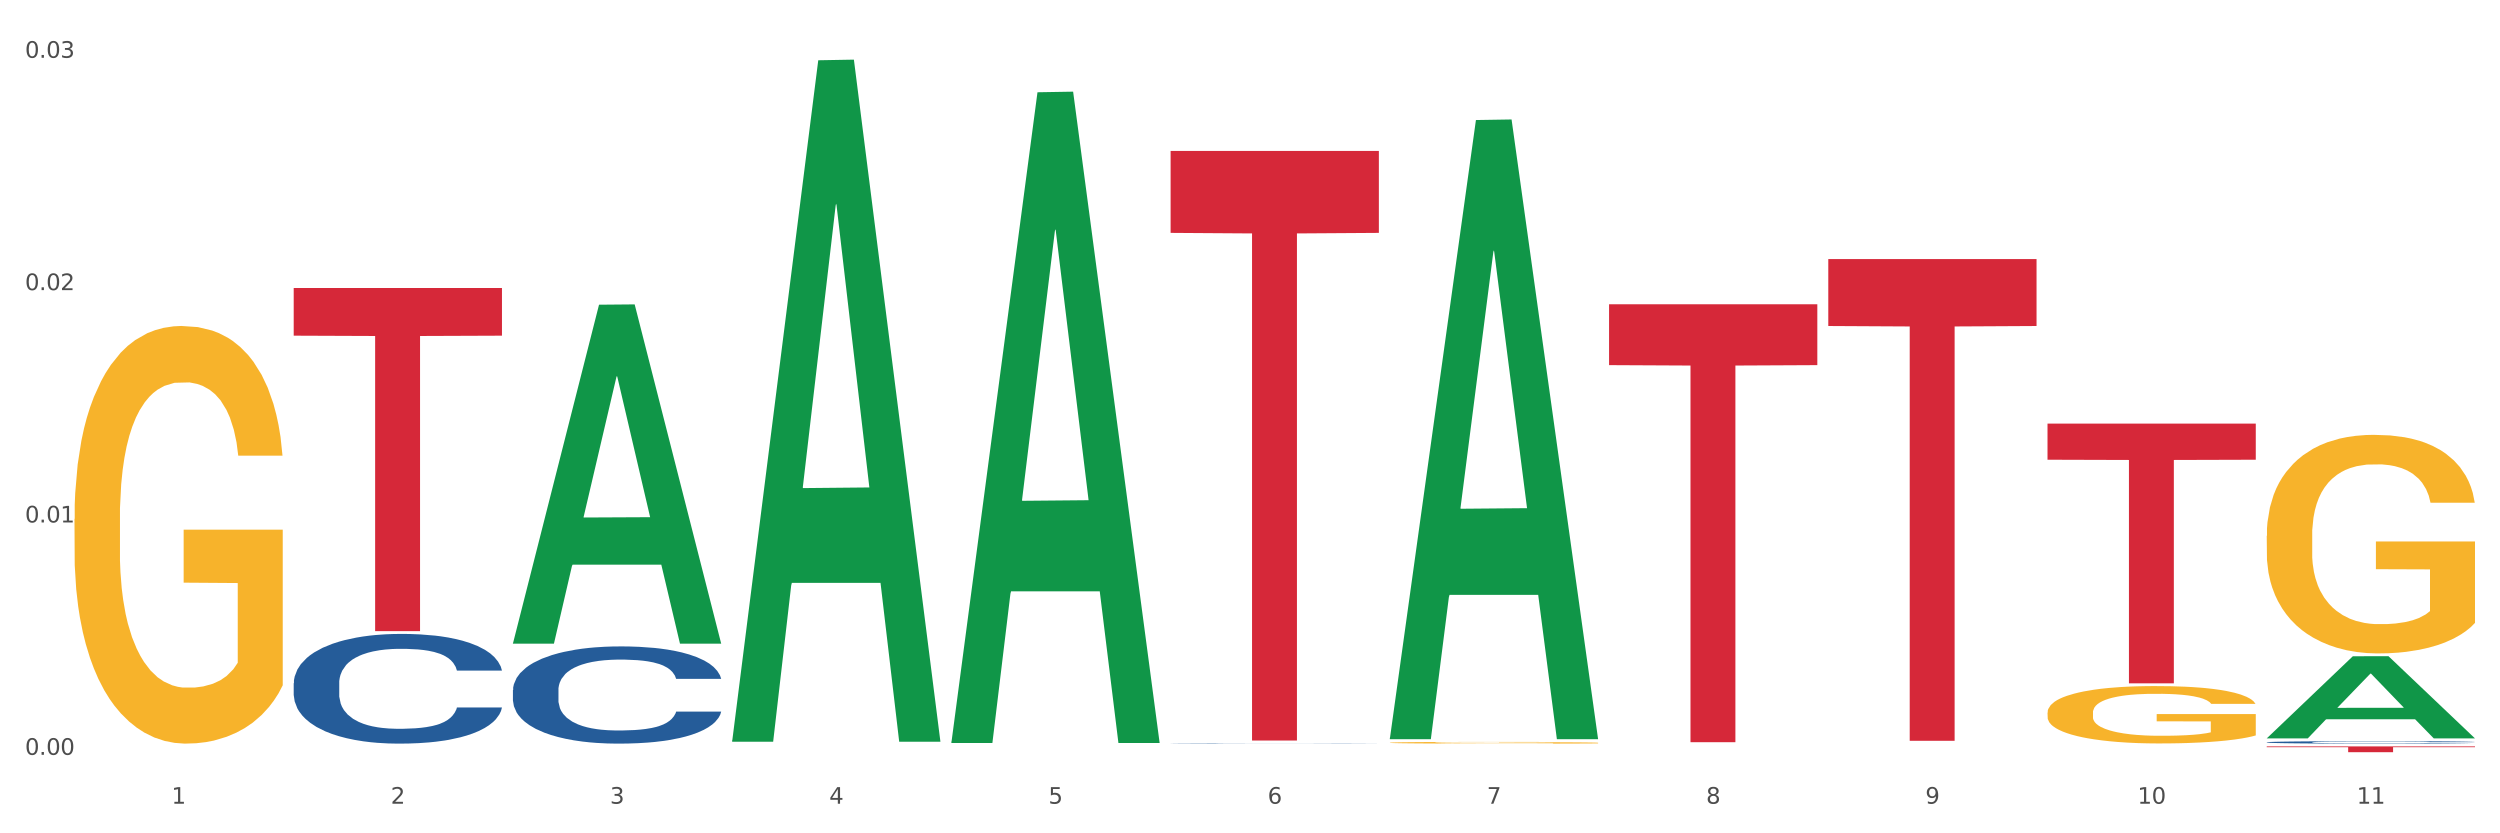
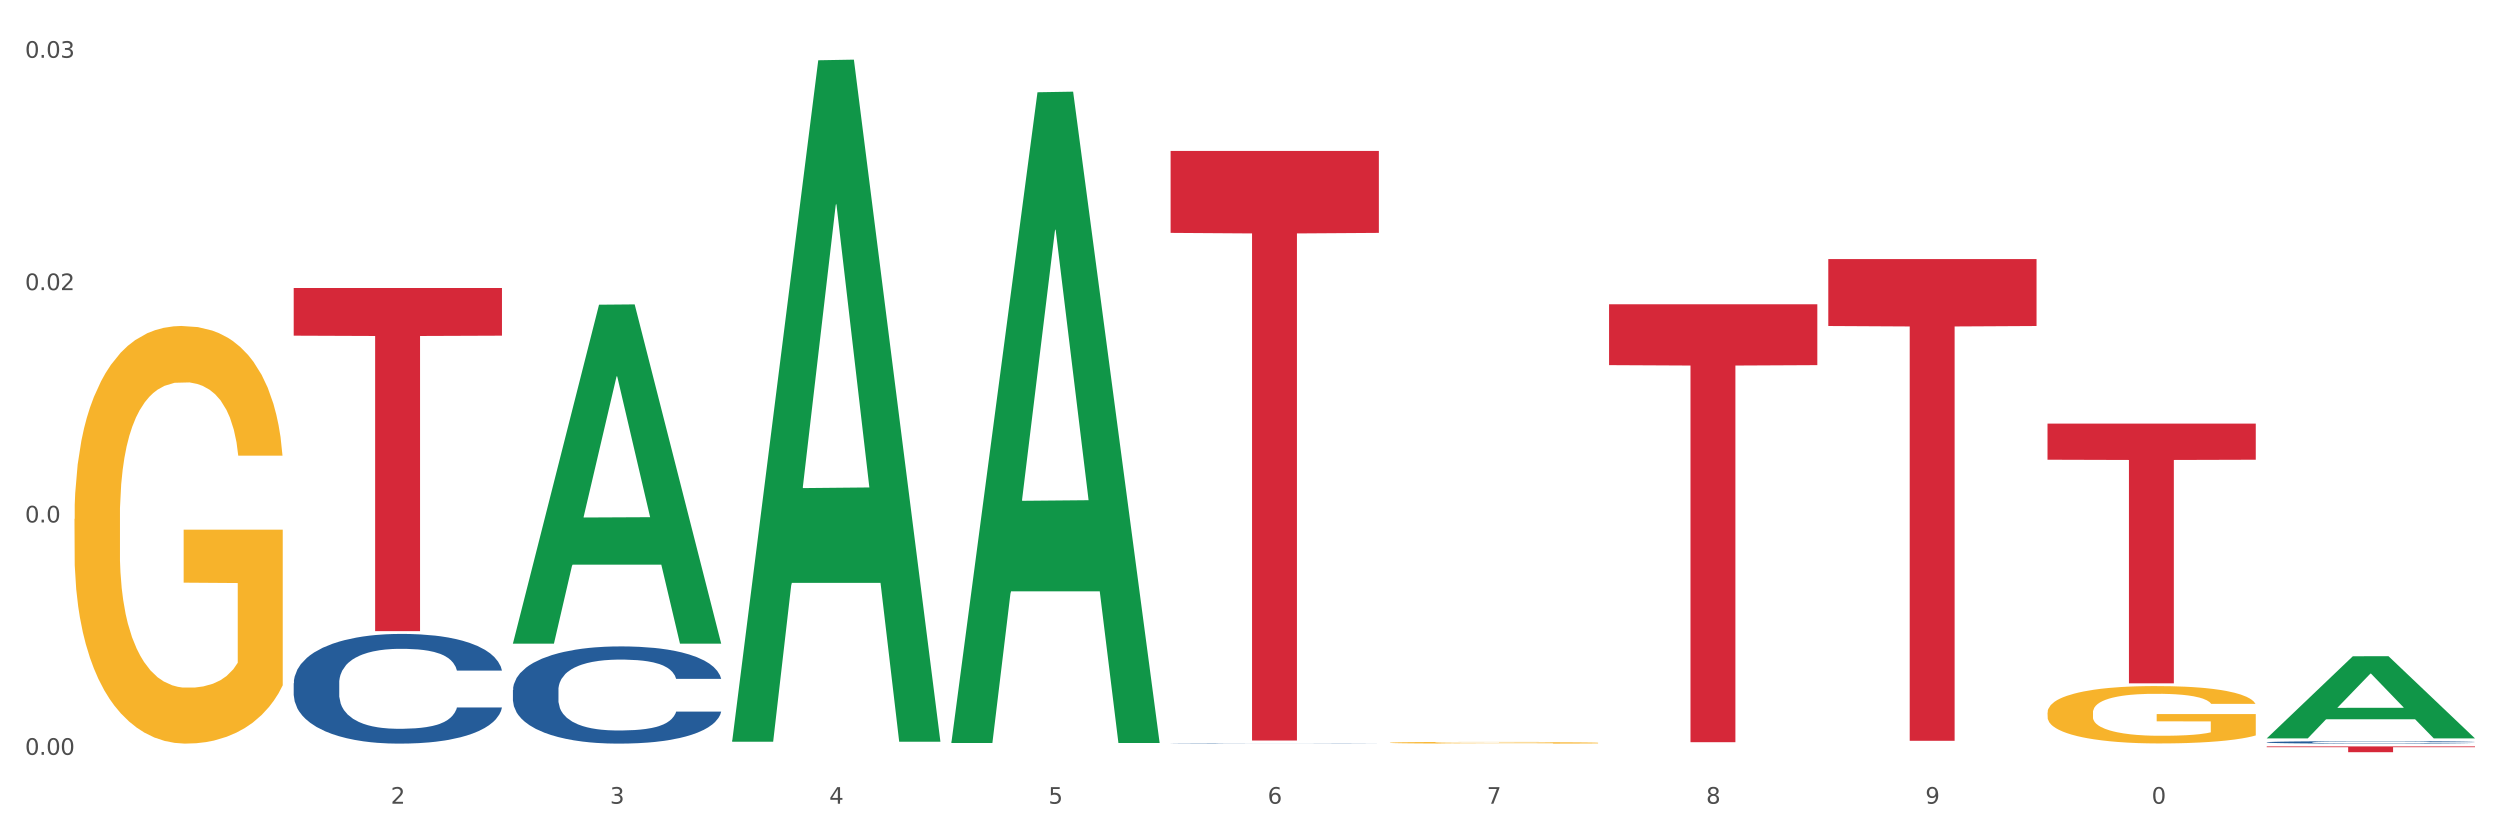
<svg xmlns="http://www.w3.org/2000/svg" xmlns:xlink="http://www.w3.org/1999/xlink" width="1080pt" height="360pt" viewBox="0 0 1080 360" version="1.1">
  <rect x="0" y="0" width="1080" height="360" fill="#333333" stroke="none" />
  <defs>
    <style type="text/css">*{stroke-linejoin: round; stroke-linecap: butt}</style>
  </defs>
  <g id="figure_1">
    <g id="patch_1">
      <path d="M 0 360  L 1080 360  L 1080 0  L 0 0  z " style="fill: #ffffff; stroke: #ffffff; stroke-linejoin: miter" />
    </g>
    <g id="axes_1">
      <g id="matplotlib.axis_1">
        <g id="xtick_1">
          <g id="text_1">
            <g style="fill: #4d4d4d" transform="translate(74.106 347.204) scale(0.096 -0.096)">
              <defs>
-                 <path id="DejaVuSans-31" d="M 794 531  L 1825 531  L 1825 4091  L 703 3866  L 703 4441  L 1819 4666  L 2450 4666  L 2450 531  L 3481 531  L 3481 0  L 794 0  L 794 531  z " transform="scale(0.016)" />
-               </defs>
+                 </defs>
              <use xlink:href="#DejaVuSans-31" />
            </g>
          </g>
        </g>
        <g id="xtick_2">
          <g id="text_2">
            <g style="fill: #4d4d4d" transform="translate(168.812 347.204) scale(0.096 -0.096)">
              <defs>
                <path id="DejaVuSans-32" d="M 1228 531  L 3431 531  L 3431 0  L 469 0  L 469 531  Q 828 903 1448 1529  Q 2069 2156 2228 2338  Q 2531 2678 2651 2914  Q 2772 3150 2772 3378  Q 2772 3750 2511 3984  Q 2250 4219 1831 4219  Q 1534 4219 1204 4116  Q 875 4013 500 3803  L 500 4441  Q 881 4594 1212 4672  Q 1544 4750 1819 4750  Q 2544 4750 2975 4387  Q 3406 4025 3406 3419  Q 3406 3131 3298 2873  Q 3191 2616 2906 2266  Q 2828 2175 2409 1742  Q 1991 1309 1228 531  z " transform="scale(0.016)" />
              </defs>
              <use xlink:href="#DejaVuSans-32" />
            </g>
          </g>
        </g>
        <g id="xtick_3">
          <g id="text_3">
            <g style="fill: #4d4d4d" transform="translate(263.517 347.204) scale(0.096 -0.096)">
              <defs>
                <path id="DejaVuSans-33" d="M 2597 2516  Q 3050 2419 3304 2112  Q 3559 1806 3559 1356  Q 3559 666 3084 287  Q 2609 -91 1734 -91  Q 1441 -91 1130 -33  Q 819 25 488 141  L 488 750  Q 750 597 1062 519  Q 1375 441 1716 441  Q 2309 441 2620 675  Q 2931 909 2931 1356  Q 2931 1769 2642 2001  Q 2353 2234 1838 2234  L 1294 2234  L 1294 2753  L 1863 2753  Q 2328 2753 2575 2939  Q 2822 3125 2822 3475  Q 2822 3834 2567 4026  Q 2313 4219 1838 4219  Q 1578 4219 1281 4162  Q 984 4106 628 3988  L 628 4550  Q 988 4650 1302 4700  Q 1616 4750 1894 4750  Q 2613 4750 3031 4423  Q 3450 4097 3450 3541  Q 3450 3153 3228 2886  Q 3006 2619 2597 2516  z " transform="scale(0.016)" />
              </defs>
              <use xlink:href="#DejaVuSans-33" />
            </g>
          </g>
        </g>
        <g id="xtick_4">
          <g id="text_4">
            <g style="fill: #4d4d4d" transform="translate(358.223 347.204) scale(0.096 -0.096)">
              <defs>
                <path id="DejaVuSans-34" d="M 2419 4116  L 825 1625  L 2419 1625  L 2419 4116  z M 2253 4666  L 3047 4666  L 3047 1625  L 3713 1625  L 3713 1100  L 3047 1100  L 3047 0  L 2419 0  L 2419 1100  L 313 1100  L 313 1709  L 2253 4666  z " transform="scale(0.016)" />
              </defs>
              <use xlink:href="#DejaVuSans-34" />
            </g>
          </g>
        </g>
        <g id="xtick_5">
          <g id="text_5">
            <g style="fill: #4d4d4d" transform="translate(452.928 347.204) scale(0.096 -0.096)">
              <defs>
                <path id="DejaVuSans-35" d="M 691 4666  L 3169 4666  L 3169 4134  L 1269 4134  L 1269 2991  Q 1406 3038 1543 3061  Q 1681 3084 1819 3084  Q 2600 3084 3056 2656  Q 3513 2228 3513 1497  Q 3513 744 3044 326  Q 2575 -91 1722 -91  Q 1428 -91 1123 -41  Q 819 9 494 109  L 494 744  Q 775 591 1075 516  Q 1375 441 1709 441  Q 2250 441 2565 725  Q 2881 1009 2881 1497  Q 2881 1984 2565 2268  Q 2250 2553 1709 2553  Q 1456 2553 1204 2497  Q 953 2441 691 2322  L 691 4666  z " transform="scale(0.016)" />
              </defs>
              <use xlink:href="#DejaVuSans-35" />
            </g>
          </g>
        </g>
        <g id="xtick_6">
          <g id="text_6">
            <g style="fill: #4d4d4d" transform="translate(547.634 347.204) scale(0.096 -0.096)">
              <defs>
                <path id="DejaVuSans-36" d="M 2113 2584  Q 1688 2584 1439 2293  Q 1191 2003 1191 1497  Q 1191 994 1439 701  Q 1688 409 2113 409  Q 2538 409 2786 701  Q 3034 994 3034 1497  Q 3034 2003 2786 2293  Q 2538 2584 2113 2584  z M 3366 4563  L 3366 3988  Q 3128 4100 2886 4159  Q 2644 4219 2406 4219  Q 1781 4219 1451 3797  Q 1122 3375 1075 2522  Q 1259 2794 1537 2939  Q 1816 3084 2150 3084  Q 2853 3084 3261 2657  Q 3669 2231 3669 1497  Q 3669 778 3244 343  Q 2819 -91 2113 -91  Q 1303 -91 875 529  Q 447 1150 447 2328  Q 447 3434 972 4092  Q 1497 4750 2381 4750  Q 2619 4750 2861 4703  Q 3103 4656 3366 4563  z " transform="scale(0.016)" />
              </defs>
              <use xlink:href="#DejaVuSans-36" />
            </g>
          </g>
        </g>
        <g id="xtick_7">
          <g id="text_7">
            <g style="fill: #4d4d4d" transform="translate(642.339 347.204) scale(0.096 -0.096)">
              <defs>
                <path id="DejaVuSans-37" d="M 525 4666  L 3525 4666  L 3525 4397  L 1831 0  L 1172 0  L 2766 4134  L 525 4134  L 525 4666  z " transform="scale(0.016)" />
              </defs>
              <use xlink:href="#DejaVuSans-37" />
            </g>
          </g>
        </g>
        <g id="xtick_8">
          <g id="text_8">
            <g style="fill: #4d4d4d" transform="translate(737.044 347.204) scale(0.096 -0.096)">
              <defs>
                <path id="DejaVuSans-38" d="M 2034 2216  Q 1584 2216 1326 1975  Q 1069 1734 1069 1313  Q 1069 891 1326 650  Q 1584 409 2034 409  Q 2484 409 2743 651  Q 3003 894 3003 1313  Q 3003 1734 2745 1975  Q 2488 2216 2034 2216  z M 1403 2484  Q 997 2584 770 2862  Q 544 3141 544 3541  Q 544 4100 942 4425  Q 1341 4750 2034 4750  Q 2731 4750 3128 4425  Q 3525 4100 3525 3541  Q 3525 3141 3298 2862  Q 3072 2584 2669 2484  Q 3125 2378 3379 2068  Q 3634 1759 3634 1313  Q 3634 634 3220 271  Q 2806 -91 2034 -91  Q 1263 -91 848 271  Q 434 634 434 1313  Q 434 1759 690 2068  Q 947 2378 1403 2484  z M 1172 3481  Q 1172 3119 1398 2916  Q 1625 2713 2034 2713  Q 2441 2713 2670 2916  Q 2900 3119 2900 3481  Q 2900 3844 2670 4047  Q 2441 4250 2034 4250  Q 1625 4250 1398 4047  Q 1172 3844 1172 3481  z " transform="scale(0.016)" />
              </defs>
              <use xlink:href="#DejaVuSans-38" />
            </g>
          </g>
        </g>
        <g id="xtick_9">
          <g id="text_9">
            <g style="fill: #4d4d4d" transform="translate(831.75 347.204) scale(0.096 -0.096)">
              <defs>
                <path id="DejaVuSans-39" d="M 703 97  L 703 672  Q 941 559 1184 500  Q 1428 441 1663 441  Q 2288 441 2617 861  Q 2947 1281 2994 2138  Q 2813 1869 2534 1725  Q 2256 1581 1919 1581  Q 1219 1581 811 2004  Q 403 2428 403 3163  Q 403 3881 828 4315  Q 1253 4750 1959 4750  Q 2769 4750 3195 4129  Q 3622 3509 3622 2328  Q 3622 1225 3098 567  Q 2575 -91 1691 -91  Q 1453 -91 1209 -44  Q 966 3 703 97  z M 1959 2075  Q 2384 2075 2632 2365  Q 2881 2656 2881 3163  Q 2881 3666 2632 3958  Q 2384 4250 1959 4250  Q 1534 4250 1286 3958  Q 1038 3666 1038 3163  Q 1038 2656 1286 2365  Q 1534 2075 1959 2075  z " transform="scale(0.016)" />
              </defs>
              <use xlink:href="#DejaVuSans-39" />
            </g>
          </g>
        </g>
        <g id="xtick_10">
          <g id="text_10">
            <g style="fill: #4d4d4d" transform="translate(923.401 347.204) scale(0.096 -0.096)">
              <defs>
                <path id="DejaVuSans-30" d="M 2034 4250  Q 1547 4250 1301 3770  Q 1056 3291 1056 2328  Q 1056 1369 1301 889  Q 1547 409 2034 409  Q 2525 409 2770 889  Q 3016 1369 3016 2328  Q 3016 3291 2770 3770  Q 2525 4250 2034 4250  z M 2034 4750  Q 2819 4750 3233 4129  Q 3647 3509 3647 2328  Q 3647 1150 3233 529  Q 2819 -91 2034 -91  Q 1250 -91 836 529  Q 422 1150 422 2328  Q 422 3509 836 4129  Q 1250 4750 2034 4750  z " transform="scale(0.016)" />
              </defs>
              <use xlink:href="#DejaVuSans-31" />
              <use xlink:href="#DejaVuSans-30" transform="translate(63.623 0)" />
            </g>
          </g>
        </g>
        <g id="xtick_11">
          <g id="text_11">
            <g style="fill: #4d4d4d" transform="translate(1018.107 347.204) scale(0.096 -0.096)">
              <use xlink:href="#DejaVuSans-31" />
              <use xlink:href="#DejaVuSans-31" transform="translate(63.623 0)" />
            </g>
          </g>
        </g>
        <g id="xtick_12" />
        <g id="xtick_13" />
        <g id="xtick_14" />
        <g id="xtick_15" />
        <g id="xtick_16" />
        <g id="xtick_17" />
        <g id="xtick_18" />
        <g id="xtick_19" />
        <g id="xtick_20" />
        <g id="xtick_21" />
      </g>
      <g id="matplotlib.axis_2">
        <g id="ytick_1">
          <g id="text_12">
            <g style="fill: #4d4d4d" transform="translate(10.8 326.081) scale(0.096 -0.096)">
              <defs>
                <path id="DejaVuSans-2e" d="M 684 794  L 1344 794  L 1344 0  L 684 0  L 684 794  z " transform="scale(0.016)" />
              </defs>
              <use xlink:href="#DejaVuSans-30" />
              <use xlink:href="#DejaVuSans-2e" transform="translate(63.623 0)" />
              <use xlink:href="#DejaVuSans-30" transform="translate(95.41 0)" />
              <use xlink:href="#DejaVuSans-30" transform="translate(159.033 0)" />
            </g>
          </g>
        </g>
        <g id="ytick_2">
          <g id="text_13">
            <g style="fill: #4d4d4d" transform="translate(10.8 225.708) scale(0.096 -0.096)">
              <use xlink:href="#DejaVuSans-30" />
              <use xlink:href="#DejaVuSans-2e" transform="translate(63.623 0)" />
              <use xlink:href="#DejaVuSans-30" transform="translate(95.41 0)" />
              <use xlink:href="#DejaVuSans-31" transform="translate(159.033 0)" />
            </g>
          </g>
        </g>
        <g id="ytick_3">
          <g id="text_14">
            <g style="fill: #4d4d4d" transform="translate(10.8 125.335) scale(0.096 -0.096)">
              <use xlink:href="#DejaVuSans-30" />
              <use xlink:href="#DejaVuSans-2e" transform="translate(63.623 0)" />
              <use xlink:href="#DejaVuSans-30" transform="translate(95.41 0)" />
              <use xlink:href="#DejaVuSans-32" transform="translate(159.033 0)" />
            </g>
          </g>
        </g>
        <g id="ytick_4">
          <g id="text_15">
            <g style="fill: #4d4d4d" transform="translate(10.8 24.962) scale(0.096 -0.096)">
              <use xlink:href="#DejaVuSans-30" />
              <use xlink:href="#DejaVuSans-2e" transform="translate(63.623 0)" />
              <use xlink:href="#DejaVuSans-30" transform="translate(95.41 0)" />
              <use xlink:href="#DejaVuSans-33" transform="translate(159.033 0)" />
            </g>
          </g>
        </g>
        <g id="ytick_5" />
        <g id="ytick_6" />
        <g id="ytick_7" />
      </g>
      <g id="PolyCollection_1">
        <path d="M 221.586 277.783  L 221.679 277.646  L 258.78 131.631  L 274.177 131.493  L 311.556 278.058  L 293.748 278.058  L 285.678 243.929  L 247.371 243.929  L 247.093 244.479  L 239.302 278.058  L 221.586 278.058  L 221.586 277.783  L 252.194 223.561  L 280.855 223.423  L 266.664 162.733  L 266.478 162.457  L 266.293 162.87  L 252.102 223.423  L 252.194 223.561  L 221.586 277.783  z " clip-path="url(#paa65b1a7d3)" style="fill: #109648" />
        <path d="M 505.702 65.21  L 595.673 65.21  L 595.673 100.604  L 560.281 100.843  L 560.281 319.904  L 540.88 319.904  L 540.88 100.843  L 505.702 100.604  L 505.702 65.449  L 505.702 65.21  z " clip-path="url(#paa65b1a7d3)" style="fill: #d62839" />
        <path d="M 126.88 124.407  L 216.851 124.407  L 216.851 145.01  L 181.46 145.149  L 181.46 272.662  L 162.058 272.662  L 162.058 145.149  L 126.88 145.01  L 126.88 124.547  L 126.88 124.407  z " clip-path="url(#paa65b1a7d3)" style="fill: #d62839" />
        <path d="M 32.175 224.192  L 32.281 224.027  L 32.281 218.095  L 32.494 212.987  L 33.556 200.628  L 35.149 190.412  L 36.318 184.974  L 37.486 180.525  L 38.867 176.076  L 40.567 171.462  L 43.647 164.706  L 45.559 161.246  L 47.896 157.621  L 52.145 152.348  L 55.225 149.382  L 58.412 146.91  L 63.617 143.944  L 67.016 142.626  L 70.627 141.637  L 74.983 140.978  L 78.275 140.813  L 85.499 141.308  L 91.659 142.791  L 94.634 143.944  L 98.458 145.921  L 100.476 147.24  L 103.769 149.876  L 107.168 153.336  L 109.505 156.303  L 113.01 161.905  L 115.666 167.508  L 118.109 174.428  L 119.383 179.207  L 120.339 183.656  L 121.189 188.764  L 122.039 196.838  L 102.919 196.838  L 102.175 191.071  L 101.007 185.633  L 99.307 180.36  L 97.82 177.065  L 95.271 172.945  L 92.934 170.309  L 90.491 168.331  L 87.517 166.684  L 85.18 165.86  L 81.887 165.201  L 75.407 165.365  L 71.052 166.684  L 68.078 168.331  L 66.166 169.815  L 64.467 171.462  L 62.555 173.769  L 60.324 177.23  L 58.731 180.36  L 57.137 184.315  L 55.863 188.27  L 54.694 192.884  L 53.738 197.827  L 52.995 202.935  L 52.357 209.197  L 51.826 219.578  L 51.826 242.153  L 52.039 247.261  L 52.57 254.017  L 53.207 259.125  L 54.269 265.222  L 55.225 269.342  L 57.031 275.274  L 59.049 280.217  L 60.643 283.348  L 62.236 285.984  L 64.998 289.61  L 68.078 292.576  L 70.734 294.388  L 74.345 296.036  L 76.788 296.695  L 78.913 297.025  L 84.118 297.025  L 87.835 296.53  L 91.978 295.377  L 95.165 293.894  L 97.82 292.081  L 100.795 289.115  L 102.707 286.314  L 102.707 251.875  L 79.338 251.71  L 79.338 228.806  L 122.145 228.806  L 122.145 296.036  L 120.339 299.496  L 118.321 302.627  L 116.197 305.428  L 113.01 308.889  L 109.186 312.184  L 105.787 314.491  L 102.175 316.469  L 97.927 318.281  L 92.403 319.929  L 89.004 320.588  L 84.755 321.083  L 79.763 321.247  L 75.407 320.918  L 71.159 320.094  L 66.697 318.611  L 62.342 316.469  L 59.049 314.327  L 55.756 311.69  L 52.251 308.23  L 49.489 304.934  L 47.365 301.968  L 45.028 298.178  L 42.479 293.235  L 40.567 288.786  L 38.867 284.172  L 37.061 278.24  L 35.787 273.132  L 34.512 266.705  L 33.768 261.927  L 32.919 254.511  L 32.281 244.13  L 32.175 224.192  z " clip-path="url(#paa65b1a7d3)" style="fill: #f7b32b" />
        <path d="M 979.23 320.663  L 979.336 320.662  L 979.336 320.635  L 979.655 320.598  L 980.825 320.53  L 982.314 320.479  L 984.866 320.419  L 986.249 320.394  L 988.057 320.365  L 991.779 320.32  L 996.033 320.281  L 999.01 320.26  L 1001.244 320.246  L 1006.242 320.222  L 1009.114 320.211  L 1012.091 320.203  L 1014.644 320.197  L 1018.898 320.19  L 1022.301 320.187  L 1026.236 320.186  L 1029.532 320.187  L 1033.893 320.191  L 1040.273 320.203  L 1042.719 320.209  L 1046.016 320.221  L 1049.419 320.236  L 1052.184 320.252  L 1055.375 320.274  L 1058.672 320.303  L 1061.862 320.34  L 1064.095 320.374  L 1065.903 320.41  L 1067.498 320.454  L 1068.668 320.501  L 1069.2 320.541  L 1049.738 320.541  L 1049.207 320.505  L 1048.143 320.466  L 1047.08 320.44  L 1045.91 320.419  L 1044.102 320.394  L 1042.507 320.379  L 1039.848 320.361  L 1037.402 320.349  L 1035.381 320.342  L 1032.935 320.336  L 1027.724 320.331  L 1024.002 320.331  L 1021.663 320.332  L 1018.791 320.337  L 1016.345 320.344  L 1013.474 320.356  L 1011.24 320.368  L 1009.007 320.385  L 1007.731 320.396  L 1005.817 320.418  L 1004.541 320.435  L 1002.839 320.465  L 1001.882 320.487  L 1000.18 320.542  L 999.436 320.583  L 999.117 320.611  L 998.904 320.642  L 998.904 320.793  L 999.542 320.861  L 1000.074 320.89  L 1000.925 320.923  L 1002.52 320.965  L 1004.86 321.007  L 1007.306 321.037  L 1009.326 321.055  L 1011.24 321.069  L 1013.155 321.08  L 1015.494 321.089  L 1017.409 321.095  L 1020.28 321.101  L 1023.683 321.104  L 1026.342 321.104  L 1031.766 321.099  L 1034.212 321.094  L 1036.551 321.087  L 1039.104 321.077  L 1041.124 321.065  L 1042.294 321.056  L 1044.208 321.038  L 1045.697 321.019  L 1046.973 320.996  L 1047.824 320.977  L 1048.781 320.948  L 1049.526 320.915  L 1049.738 320.897  L 1069.2 320.897  L 1068.775 320.932  L 1068.03 320.966  L 1066.541 321.012  L 1065.371 321.038  L 1063.564 321.07  L 1061.649 321.097  L 1058.991 321.127  L 1056.545 321.149  L 1053.992 321.169  L 1051.227 321.186  L 1046.229 321.211  L 1044.421 321.217  L 1040.592 321.229  L 1037.615 321.236  L 1033.254 321.243  L 1028.788 321.246  L 1024.109 321.247  L 1019.961 321.245  L 1015.388 321.24  L 1012.517 321.234  L 1009.326 321.225  L 1005.604 321.212  L 1002.095 321.195  L 998.798 321.176  L 995.714 321.153  L 992.842 321.128  L 989.12 321.086  L 986.355 321.046  L 984.334 321.008  L 982.952 320.976  L 981.569 320.935  L 980.825 320.907  L 979.655 320.839  L 979.23 320.776  L 979.23 320.663  z " clip-path="url(#paa65b1a7d3)" style="fill: #255c99" />
        <path d="M 505.702 321.161  L 505.809 321.161  L 505.809 321.157  L 506.128 321.151  L 507.298 321.141  L 508.786 321.134  L 511.339 321.125  L 512.721 321.121  L 514.529 321.117  L 518.251 321.11  L 522.505 321.104  L 525.483 321.101  L 527.716 321.099  L 532.715 321.096  L 535.586 321.094  L 538.564 321.093  L 541.116 321.092  L 545.37 321.091  L 548.773 321.091  L 552.708 321.09  L 556.005 321.091  L 560.365 321.091  L 566.746 321.093  L 569.192 321.094  L 572.489 321.096  L 575.892 321.098  L 578.657 321.1  L 581.847 321.103  L 585.144 321.108  L 588.335 321.113  L 590.568 321.118  L 592.376 321.124  L 593.971 321.13  L 595.141 321.137  L 595.673 321.143  L 576.211 321.143  L 575.679 321.138  L 574.616 321.132  L 573.552 321.128  L 572.382 321.125  L 570.575 321.121  L 568.979 321.119  L 566.321 321.116  L 563.875 321.115  L 561.854 321.113  L 559.408 321.113  L 554.197 321.112  L 550.475 321.112  L 548.135 321.112  L 545.264 321.113  L 542.818 321.114  L 539.946 321.116  L 537.713 321.117  L 535.48 321.12  L 534.204 321.122  L 532.289 321.125  L 531.013 321.127  L 529.312 321.132  L 528.354 321.135  L 526.653 321.143  L 525.908 321.149  L 525.589 321.153  L 525.377 321.158  L 525.377 321.18  L 526.015 321.19  L 526.547 321.194  L 527.397 321.199  L 528.993 321.206  L 531.332 321.212  L 533.778 321.216  L 535.799 321.219  L 537.713 321.221  L 539.627 321.223  L 541.967 321.224  L 543.881 321.225  L 546.753 321.226  L 550.156 321.226  L 552.814 321.226  L 558.238 321.225  L 560.684 321.225  L 563.024 321.224  L 565.576 321.222  L 567.597 321.22  L 568.767 321.219  L 570.681 321.216  L 572.17 321.214  L 573.446 321.21  L 574.297 321.207  L 575.254 321.203  L 575.998 321.198  L 576.211 321.196  L 595.673 321.196  L 595.247 321.201  L 594.503 321.206  L 593.014 321.213  L 591.844 321.216  L 590.036 321.221  L 588.122 321.225  L 585.463 321.23  L 583.017 321.233  L 580.465 321.236  L 577.7 321.238  L 572.701 321.242  L 570.894 321.243  L 567.065 321.245  L 564.087 321.246  L 559.727 321.247  L 555.26 321.247  L 550.581 321.247  L 546.434 321.247  L 541.861 321.246  L 538.989 321.245  L 535.799 321.244  L 532.077 321.242  L 528.567 321.24  L 525.27 321.237  L 522.186 321.233  L 519.315 321.23  L 515.593 321.224  L 512.828 321.218  L 510.807 321.212  L 509.425 321.207  L 508.042 321.201  L 507.298 321.197  L 506.128 321.187  L 505.702 321.178  L 505.702 321.161  z " clip-path="url(#paa65b1a7d3)" style="fill: #255c99" />
        <path d="M 695.113 131.446  L 785.084 131.446  L 785.084 157.736  L 749.692 157.914  L 749.692 320.633  L 730.291 320.633  L 730.291 157.914  L 695.113 157.736  L 695.113 131.623  L 695.113 131.446  z " clip-path="url(#paa65b1a7d3)" style="fill: #d62839" />
        <path d="M 884.524 307.838  L 884.631 307.816  L 884.631 307.001  L 884.843 306.299  L 885.905 304.601  L 887.499 303.198  L 888.667 302.451  L 889.835 301.84  L 891.216 301.228  L 892.916 300.594  L 895.996 299.666  L 897.908 299.191  L 900.245 298.693  L 904.494 297.969  L 907.575 297.561  L 910.761 297.221  L 915.966 296.814  L 919.365 296.633  L 922.977 296.497  L 927.332 296.407  L 930.625 296.384  L 937.848 296.452  L 944.009 296.656  L 946.983 296.814  L 950.807 297.086  L 952.825 297.267  L 956.118 297.629  L 959.517 298.104  L 961.854 298.512  L 965.359 299.282  L 968.015 300.051  L 970.458 301.002  L 971.733 301.658  L 972.689 302.27  L 973.539 302.971  L 974.388 304.081  L 955.268 304.081  L 954.525 303.288  L 953.356 302.541  L 951.657 301.817  L 950.17 301.364  L 947.62 300.798  L 945.283 300.436  L 942.84 300.164  L 939.866 299.938  L 937.529 299.825  L 934.236 299.734  L 927.757 299.757  L 923.402 299.938  L 920.427 300.164  L 918.515 300.368  L 916.816 300.594  L 914.904 300.911  L 912.673 301.387  L 911.08 301.817  L 909.487 302.36  L 908.212 302.904  L 907.043 303.537  L 906.087 304.216  L 905.344 304.918  L 904.707 305.778  L 904.175 307.205  L 904.175 310.306  L 904.388 311.008  L 904.919 311.936  L 905.556 312.638  L 906.619 313.475  L 907.575 314.041  L 909.38 314.856  L 911.399 315.535  L 912.992 315.965  L 914.585 316.328  L 917.347 316.826  L 920.427 317.233  L 923.083 317.482  L 926.695 317.708  L 929.138 317.799  L 931.262 317.844  L 936.467 317.844  L 940.185 317.776  L 944.327 317.618  L 947.514 317.414  L 950.17 317.165  L 953.144 316.758  L 955.056 316.373  L 955.056 311.642  L 931.687 311.619  L 931.687 308.472  L 974.495 308.472  L 974.495 317.708  L 972.689 318.184  L 970.671 318.614  L 968.546 318.999  L 965.359 319.474  L 961.535 319.927  L 958.136 320.244  L 954.525 320.516  L 950.276 320.765  L 944.752 320.991  L 941.353 321.081  L 937.104 321.149  L 932.112 321.172  L 927.757 321.127  L 923.508 321.014  L 919.047 320.81  L 914.691 320.516  L 911.399 320.221  L 908.106 319.859  L 904.6 319.384  L 901.839 318.931  L 899.714 318.523  L 897.377 318.003  L 894.828 317.324  L 892.916 316.712  L 891.216 316.079  L 889.411 315.264  L 888.136 314.562  L 886.861 313.679  L 886.118 313.022  L 885.268 312.004  L 884.631 310.578  L 884.524 307.838  z " clip-path="url(#paa65b1a7d3)" style="fill: #f7b32b" />
        <path d="M 600.408 320.852  L 600.514 320.852  L 600.514 320.827  L 600.727 320.807  L 601.789 320.756  L 603.382 320.715  L 604.551 320.693  L 605.719 320.674  L 607.1 320.656  L 608.799 320.638  L 611.88 320.61  L 613.792 320.596  L 616.129 320.581  L 620.378 320.56  L 623.458 320.548  L 626.645 320.538  L 631.85 320.526  L 635.249 320.52  L 638.86 320.516  L 643.215 320.513  L 646.508 320.513  L 653.731 320.515  L 659.892 320.521  L 662.867 320.526  L 666.691 320.534  L 668.709 320.539  L 672.002 320.55  L 675.401 320.564  L 677.738 320.576  L 681.243 320.599  L 683.899 320.621  L 686.342 320.65  L 687.616 320.669  L 688.572 320.687  L 689.422 320.708  L 690.272 320.741  L 671.152 320.741  L 670.408 320.717  L 669.24 320.695  L 667.54 320.674  L 666.053 320.66  L 663.504 320.644  L 661.167 320.633  L 658.724 320.625  L 655.75 320.618  L 653.413 320.615  L 650.12 320.612  L 643.64 320.613  L 639.285 320.618  L 636.311 320.625  L 634.399 320.631  L 632.699 320.638  L 630.787 320.647  L 628.557 320.661  L 626.963 320.674  L 625.37 320.69  L 624.095 320.706  L 622.927 320.725  L 621.971 320.745  L 621.227 320.766  L 620.59 320.791  L 620.059 320.833  L 620.059 320.925  L 620.271 320.946  L 620.803 320.974  L 621.44 320.994  L 622.502 321.019  L 623.458 321.036  L 625.264 321.06  L 627.282 321.08  L 628.875 321.093  L 630.469 321.104  L 633.231 321.119  L 636.311 321.131  L 638.967 321.138  L 642.578 321.145  L 645.021 321.147  L 647.146 321.149  L 652.351 321.149  L 656.068 321.147  L 660.211 321.142  L 663.398 321.136  L 666.053 321.129  L 669.027 321.117  L 670.939 321.105  L 670.939 320.965  L 647.571 320.964  L 647.571 320.871  L 690.378 320.871  L 690.378 321.145  L 688.572 321.159  L 686.554 321.172  L 684.43 321.183  L 681.243 321.197  L 677.419 321.21  L 674.02 321.22  L 670.408 321.228  L 666.159 321.235  L 660.636 321.242  L 657.237 321.245  L 652.988 321.247  L 647.995 321.247  L 643.64 321.246  L 639.391 321.243  L 634.93 321.237  L 630.575 321.228  L 627.282 321.219  L 623.989 321.208  L 620.484 321.194  L 617.722 321.181  L 615.598 321.169  L 613.261 321.153  L 610.711 321.133  L 608.799 321.115  L 607.1 321.096  L 605.294 321.072  L 604.019 321.051  L 602.745 321.025  L 602.001 321.006  L 601.151 320.976  L 600.514 320.933  L 600.408 320.852  z " clip-path="url(#paa65b1a7d3)" style="fill: #f7b32b" />
-         <path d="M 979.23 231.486  L 979.336 231.4  L 979.336 228.295  L 979.548 225.622  L 980.611 219.154  L 982.204 213.807  L 983.372 210.961  L 984.541 208.632  L 985.922 206.303  L 987.621 203.889  L 990.702 200.353  L 992.614 198.542  L 994.951 196.644  L 999.2 193.885  L 1002.28 192.332  L 1005.467 191.039  L 1010.672 189.486  L 1014.071 188.796  L 1017.682 188.279  L 1022.037 187.934  L 1025.33 187.848  L 1032.553 188.106  L 1038.714 188.883  L 1041.688 189.486  L 1045.512 190.521  L 1047.531 191.211  L 1050.824 192.591  L 1054.223 194.402  L 1056.56 195.954  L 1060.065 198.887  L 1062.72 201.819  L 1065.164 205.441  L 1066.438 207.942  L 1067.394 210.271  L 1068.244 212.944  L 1069.094 217.17  L 1049.974 217.17  L 1049.23 214.152  L 1048.062 211.306  L 1046.362 208.546  L 1044.875 206.821  L 1042.326 204.665  L 1039.989 203.285  L 1037.546 202.25  L 1034.572 201.388  L 1032.235 200.956  L 1028.942 200.611  L 1022.462 200.698  L 1018.107 201.388  L 1015.133 202.25  L 1013.221 203.026  L 1011.521 203.889  L 1009.609 205.096  L 1007.379 206.907  L 1005.785 208.546  L 1004.192 210.616  L 1002.917 212.685  L 1001.749 215.1  L 1000.793 217.687  L 1000.049 220.361  L 999.412 223.638  L 998.881 229.071  L 998.881 240.887  L 999.093 243.56  L 999.624 247.096  L 1000.262 249.77  L 1001.324 252.961  L 1002.28 255.117  L 1004.086 258.221  L 1006.104 260.809  L 1007.697 262.447  L 1009.291 263.827  L 1012.052 265.724  L 1015.133 267.277  L 1017.788 268.226  L 1021.4 269.088  L 1023.843 269.433  L 1025.968 269.605  L 1031.172 269.605  L 1034.89 269.347  L 1039.033 268.743  L 1042.22 267.967  L 1044.875 267.018  L 1047.849 265.466  L 1049.761 264  L 1049.761 245.975  L 1026.392 245.889  L 1026.392 233.901  L 1069.2 233.901  L 1069.2 269.088  L 1067.394 270.899  L 1065.376 272.538  L 1063.252 274.004  L 1060.065 275.815  L 1056.241 277.54  L 1052.842 278.747  L 1049.23 279.782  L 1044.981 280.731  L 1039.458 281.593  L 1036.059 281.938  L 1031.81 282.197  L 1026.817 282.283  L 1022.462 282.111  L 1018.213 281.679  L 1013.752 280.903  L 1009.397 279.782  L 1006.104 278.661  L 1002.811 277.281  L 999.306 275.47  L 996.544 273.745  L 994.42 272.193  L 992.083 270.209  L 989.533 267.622  L 987.621 265.293  L 985.922 262.878  L 984.116 259.774  L 982.841 257.1  L 981.567 253.737  L 980.823 251.236  L 979.973 247.355  L 979.336 241.922  L 979.23 231.486  z " clip-path="url(#paa65b1a7d3)" style="fill: #f7b32b" />
        <path d="M 126.88 295.146  L 126.987 295.102  L 126.987 293.89  L 127.306 292.245  L 128.476 289.215  L 129.965 286.921  L 132.517 284.237  L 133.899 283.112  L 135.707 281.856  L 139.43 279.822  L 143.683 278.091  L 146.661 277.138  L 148.894 276.532  L 153.893 275.45  L 156.764 274.974  L 159.742 274.584  L 162.294 274.325  L 166.548 274.022  L 169.951 273.892  L 173.886 273.848  L 177.183 273.892  L 181.543 274.065  L 187.924 274.584  L 190.37 274.887  L 193.667 275.407  L 197.07 276.099  L 199.835 276.792  L 203.025 277.788  L 206.322 279.086  L 209.513 280.731  L 211.746 282.246  L 213.554 283.848  L 215.149 285.796  L 216.319 287.917  L 216.851 289.691  L 197.389 289.691  L 196.857 288.09  L 195.794 286.358  L 194.73 285.19  L 193.561 284.237  L 191.753 283.155  L 190.157 282.463  L 187.499 281.64  L 185.053 281.121  L 183.032 280.818  L 180.586 280.558  L 175.375 280.298  L 171.653 280.298  L 169.313 280.385  L 166.442 280.601  L 163.996 280.904  L 161.124 281.424  L 158.891 281.986  L 156.658 282.722  L 155.382 283.242  L 153.467 284.194  L 152.191 284.973  L 150.49 286.315  L 149.533 287.267  L 147.831 289.735  L 147.087 291.553  L 146.768 292.808  L 146.555 294.193  L 146.555 300.946  L 147.193 303.976  L 147.725 305.275  L 148.575 306.746  L 150.171 308.651  L 152.51 310.512  L 154.956 311.854  L 156.977 312.677  L 158.891 313.283  L 160.805 313.759  L 163.145 314.192  L 165.059 314.451  L 167.931 314.711  L 171.334 314.841  L 173.993 314.841  L 179.416 314.625  L 181.862 314.408  L 184.202 314.105  L 186.754 313.629  L 188.775 313.109  L 189.945 312.72  L 191.859 311.897  L 193.348 311.032  L 194.624 310.036  L 195.475 309.17  L 196.432 307.872  L 197.176 306.4  L 197.389 305.621  L 216.851 305.621  L 216.425 307.179  L 215.681 308.694  L 214.192 310.729  L 213.022 311.897  L 211.214 313.326  L 209.3 314.538  L 206.641 315.88  L 204.195 316.875  L 201.643 317.741  L 198.878 318.52  L 193.88 319.602  L 192.072 319.905  L 188.243 320.425  L 185.265 320.728  L 180.905 321.031  L 176.439 321.204  L 171.759 321.247  L 167.612 321.161  L 163.039 320.901  L 160.167 320.641  L 156.977 320.252  L 153.255 319.646  L 149.745 318.91  L 146.448 318.044  L 143.364 317.049  L 140.493 315.923  L 136.771 314.062  L 134.006 312.244  L 131.985 310.556  L 130.603 309.127  L 129.22 307.309  L 128.476 306.054  L 127.306 303.024  L 126.88 300.21  L 126.88 295.146  z " clip-path="url(#paa65b1a7d3)" style="fill: #255c99" />
        <path d="M 789.819 111.915  L 879.789 111.915  L 879.789 140.836  L 844.398 141.031  L 844.398 320.023  L 824.997 320.023  L 824.997 141.031  L 789.819 140.836  L 789.819 112.111  L 789.819 111.915  z " clip-path="url(#paa65b1a7d3)" style="fill: #d62839" />
        <path d="M 884.524 183.01  L 974.495 183.01  L 974.495 198.601  L 939.103 198.706  L 939.103 295.197  L 919.702 295.197  L 919.702 198.706  L 884.524 198.601  L 884.524 183.116  L 884.524 183.01  z " clip-path="url(#paa65b1a7d3)" style="fill: #d62839" />
        <path d="M 979.23 322.434  L 1069.2 322.434  L 1069.2 322.784  L 1033.809 322.786  L 1033.809 324.95  L 1014.408 324.95  L 1014.408 322.786  L 979.23 322.784  L 979.23 322.436  L 979.23 322.434  z " clip-path="url(#paa65b1a7d3)" style="fill: #d62839" />
        <path d="M 979.23 318.933  L 979.323 318.899  L 1016.424 283.503  L 1031.821 283.47  L 1069.2 318.999  L 1051.391 318.999  L 1043.322 310.726  L 1005.015 310.726  L 1004.737 310.859  L 996.946 318.999  L 979.23 318.999  L 979.23 318.933  L 1009.838 305.788  L 1038.499 305.755  L 1024.308 291.043  L 1024.122 290.976  L 1023.937 291.076  L 1009.745 305.755  L 1009.838 305.788  L 979.23 318.933  z " clip-path="url(#paa65b1a7d3)" style="fill: #109648" />
-         <path d="M 600.408 318.823  L 600.501 318.572  L 637.602 51.857  L 652.999 51.606  L 690.378 319.326  L 672.57 319.326  L 664.5 256.984  L 626.193 256.984  L 625.915 257.989  L 618.124 319.326  L 600.408 319.326  L 600.408 318.823  L 631.016 219.779  L 659.677 219.528  L 645.486 108.669  L 645.3 108.166  L 645.115 108.92  L 630.924 219.528  L 631.016 219.779  L 600.408 318.823  z " clip-path="url(#paa65b1a7d3)" style="fill: #109648" />
        <path d="M 410.997 320.445  L 411.09 320.181  L 448.191 39.857  L 463.588 39.593  L 500.967 320.974  L 483.159 320.974  L 475.089 255.45  L 436.782 255.45  L 436.504 256.507  L 428.713 320.974  L 410.997 320.974  L 410.997 320.445  L 441.605 216.348  L 470.266 216.084  L 456.075 99.568  L 455.889 99.04  L 455.704 99.832  L 441.513 216.084  L 441.605 216.348  L 410.997 320.445  z " clip-path="url(#paa65b1a7d3)" style="fill: #109648" />
        <path d="M 316.291 319.863  L 316.384 319.586  L 353.485 26.036  L 368.882 25.759  L 406.262 320.416  L 388.453 320.416  L 380.384 251.801  L 342.077 251.801  L 341.798 252.908  L 334.007 320.416  L 316.291 320.416  L 316.291 319.863  L 346.9 210.854  L 375.56 210.577  L 361.369 88.564  L 361.184 88.011  L 360.998 88.841  L 346.807 210.577  L 346.9 210.854  L 316.291 319.863  z " clip-path="url(#paa65b1a7d3)" style="fill: #109648" />
        <path d="M 221.586 298.117  L 221.692 298.079  L 221.692 297.005  L 222.011 295.547  L 223.181 292.862  L 224.67 290.829  L 227.222 288.451  L 228.605 287.454  L 230.413 286.341  L 234.135 284.539  L 238.389 283.004  L 241.367 282.16  L 243.6 281.623  L 248.598 280.664  L 251.47 280.242  L 254.447 279.897  L 257 279.667  L 261.254 279.399  L 264.657 279.283  L 268.592 279.245  L 271.888 279.283  L 276.249 279.437  L 282.63 279.897  L 285.076 280.166  L 288.372 280.626  L 291.775 281.24  L 294.541 281.853  L 297.731 282.736  L 301.028 283.886  L 304.218 285.344  L 306.451 286.687  L 308.259 288.106  L 309.855 289.832  L 311.024 291.712  L 311.556 293.284  L 292.095 293.284  L 291.563 291.865  L 290.499 290.331  L 289.436 289.295  L 288.266 288.451  L 286.458 287.492  L 284.863 286.878  L 282.204 286.15  L 279.758 285.689  L 277.738 285.421  L 275.292 285.191  L 270.081 284.96  L 266.358 284.96  L 264.019 285.037  L 261.147 285.229  L 258.701 285.498  L 255.83 285.958  L 253.597 286.456  L 251.363 287.109  L 250.087 287.569  L 248.173 288.413  L 246.897 289.103  L 245.195 290.292  L 244.238 291.136  L 242.536 293.323  L 241.792 294.934  L 241.473 296.046  L 241.26 297.273  L 241.26 303.257  L 241.898 305.942  L 242.43 307.093  L 243.281 308.397  L 244.876 310.085  L 247.216 311.735  L 249.662 312.924  L 251.682 313.652  L 253.597 314.189  L 255.511 314.611  L 257.851 314.995  L 259.765 315.225  L 262.636 315.455  L 266.039 315.57  L 268.698 315.57  L 274.122 315.379  L 276.568 315.187  L 278.907 314.918  L 281.46 314.496  L 283.48 314.036  L 284.65 313.691  L 286.564 312.962  L 288.053 312.195  L 289.329 311.313  L 290.18 310.545  L 291.137 309.395  L 291.882 308.091  L 292.095 307.4  L 311.556 307.4  L 311.131 308.781  L 310.386 310.123  L 308.897 311.926  L 307.728 312.962  L 305.92 314.228  L 304.005 315.302  L 301.347 316.491  L 298.901 317.373  L 296.348 318.14  L 293.583 318.831  L 288.585 319.79  L 286.777 320.058  L 282.949 320.519  L 279.971 320.787  L 275.611 321.056  L 271.144 321.209  L 266.465 321.247  L 262.317 321.171  L 257.744 320.941  L 254.873 320.71  L 251.682 320.365  L 247.96 319.828  L 244.451 319.176  L 241.154 318.409  L 238.07 317.527  L 235.198 316.529  L 231.476 314.88  L 228.711 313.269  L 226.691 311.773  L 225.308 310.507  L 223.926 308.896  L 223.181 307.784  L 222.011 305.099  L 221.586 302.605  L 221.586 298.117  z " clip-path="url(#paa65b1a7d3)" style="fill: #255c99" />
      </g>
    </g>
  </g>
  <defs>
    <clipPath id="paa65b1a7d3">
      <rect x="32.175" y="10.8" width="1037.025" height="329.109" />
    </clipPath>
  </defs>
</svg>